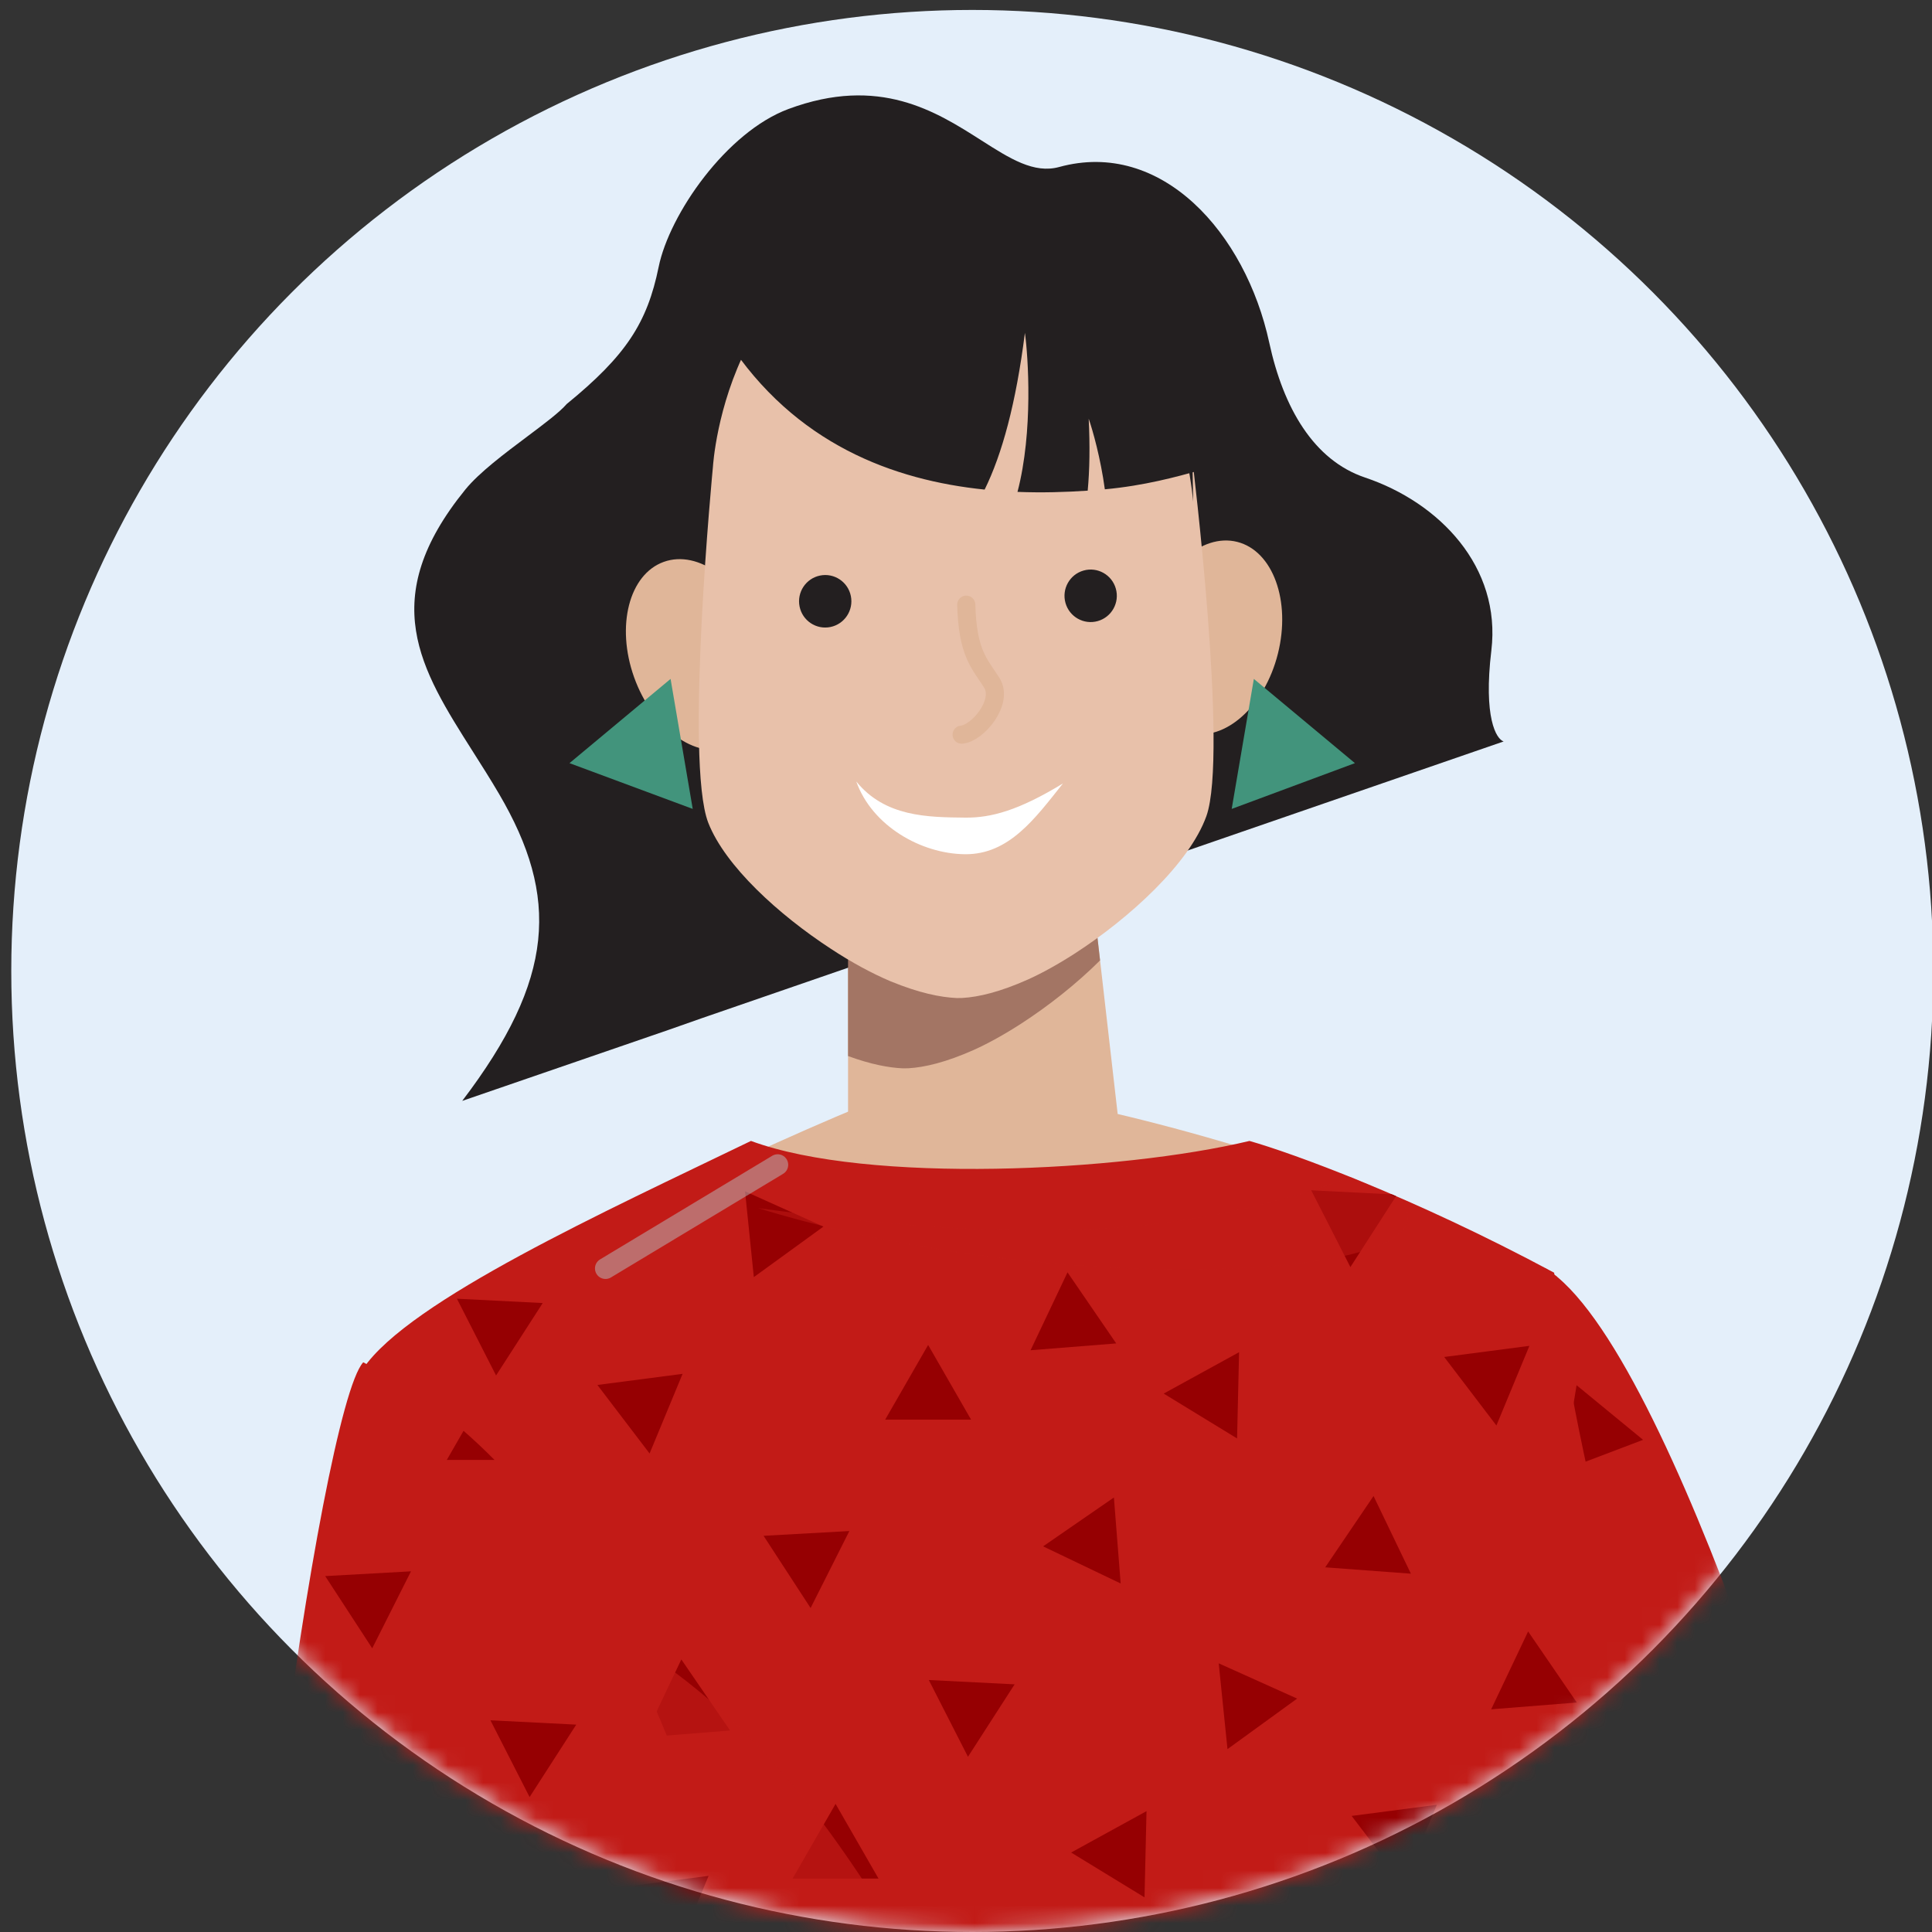
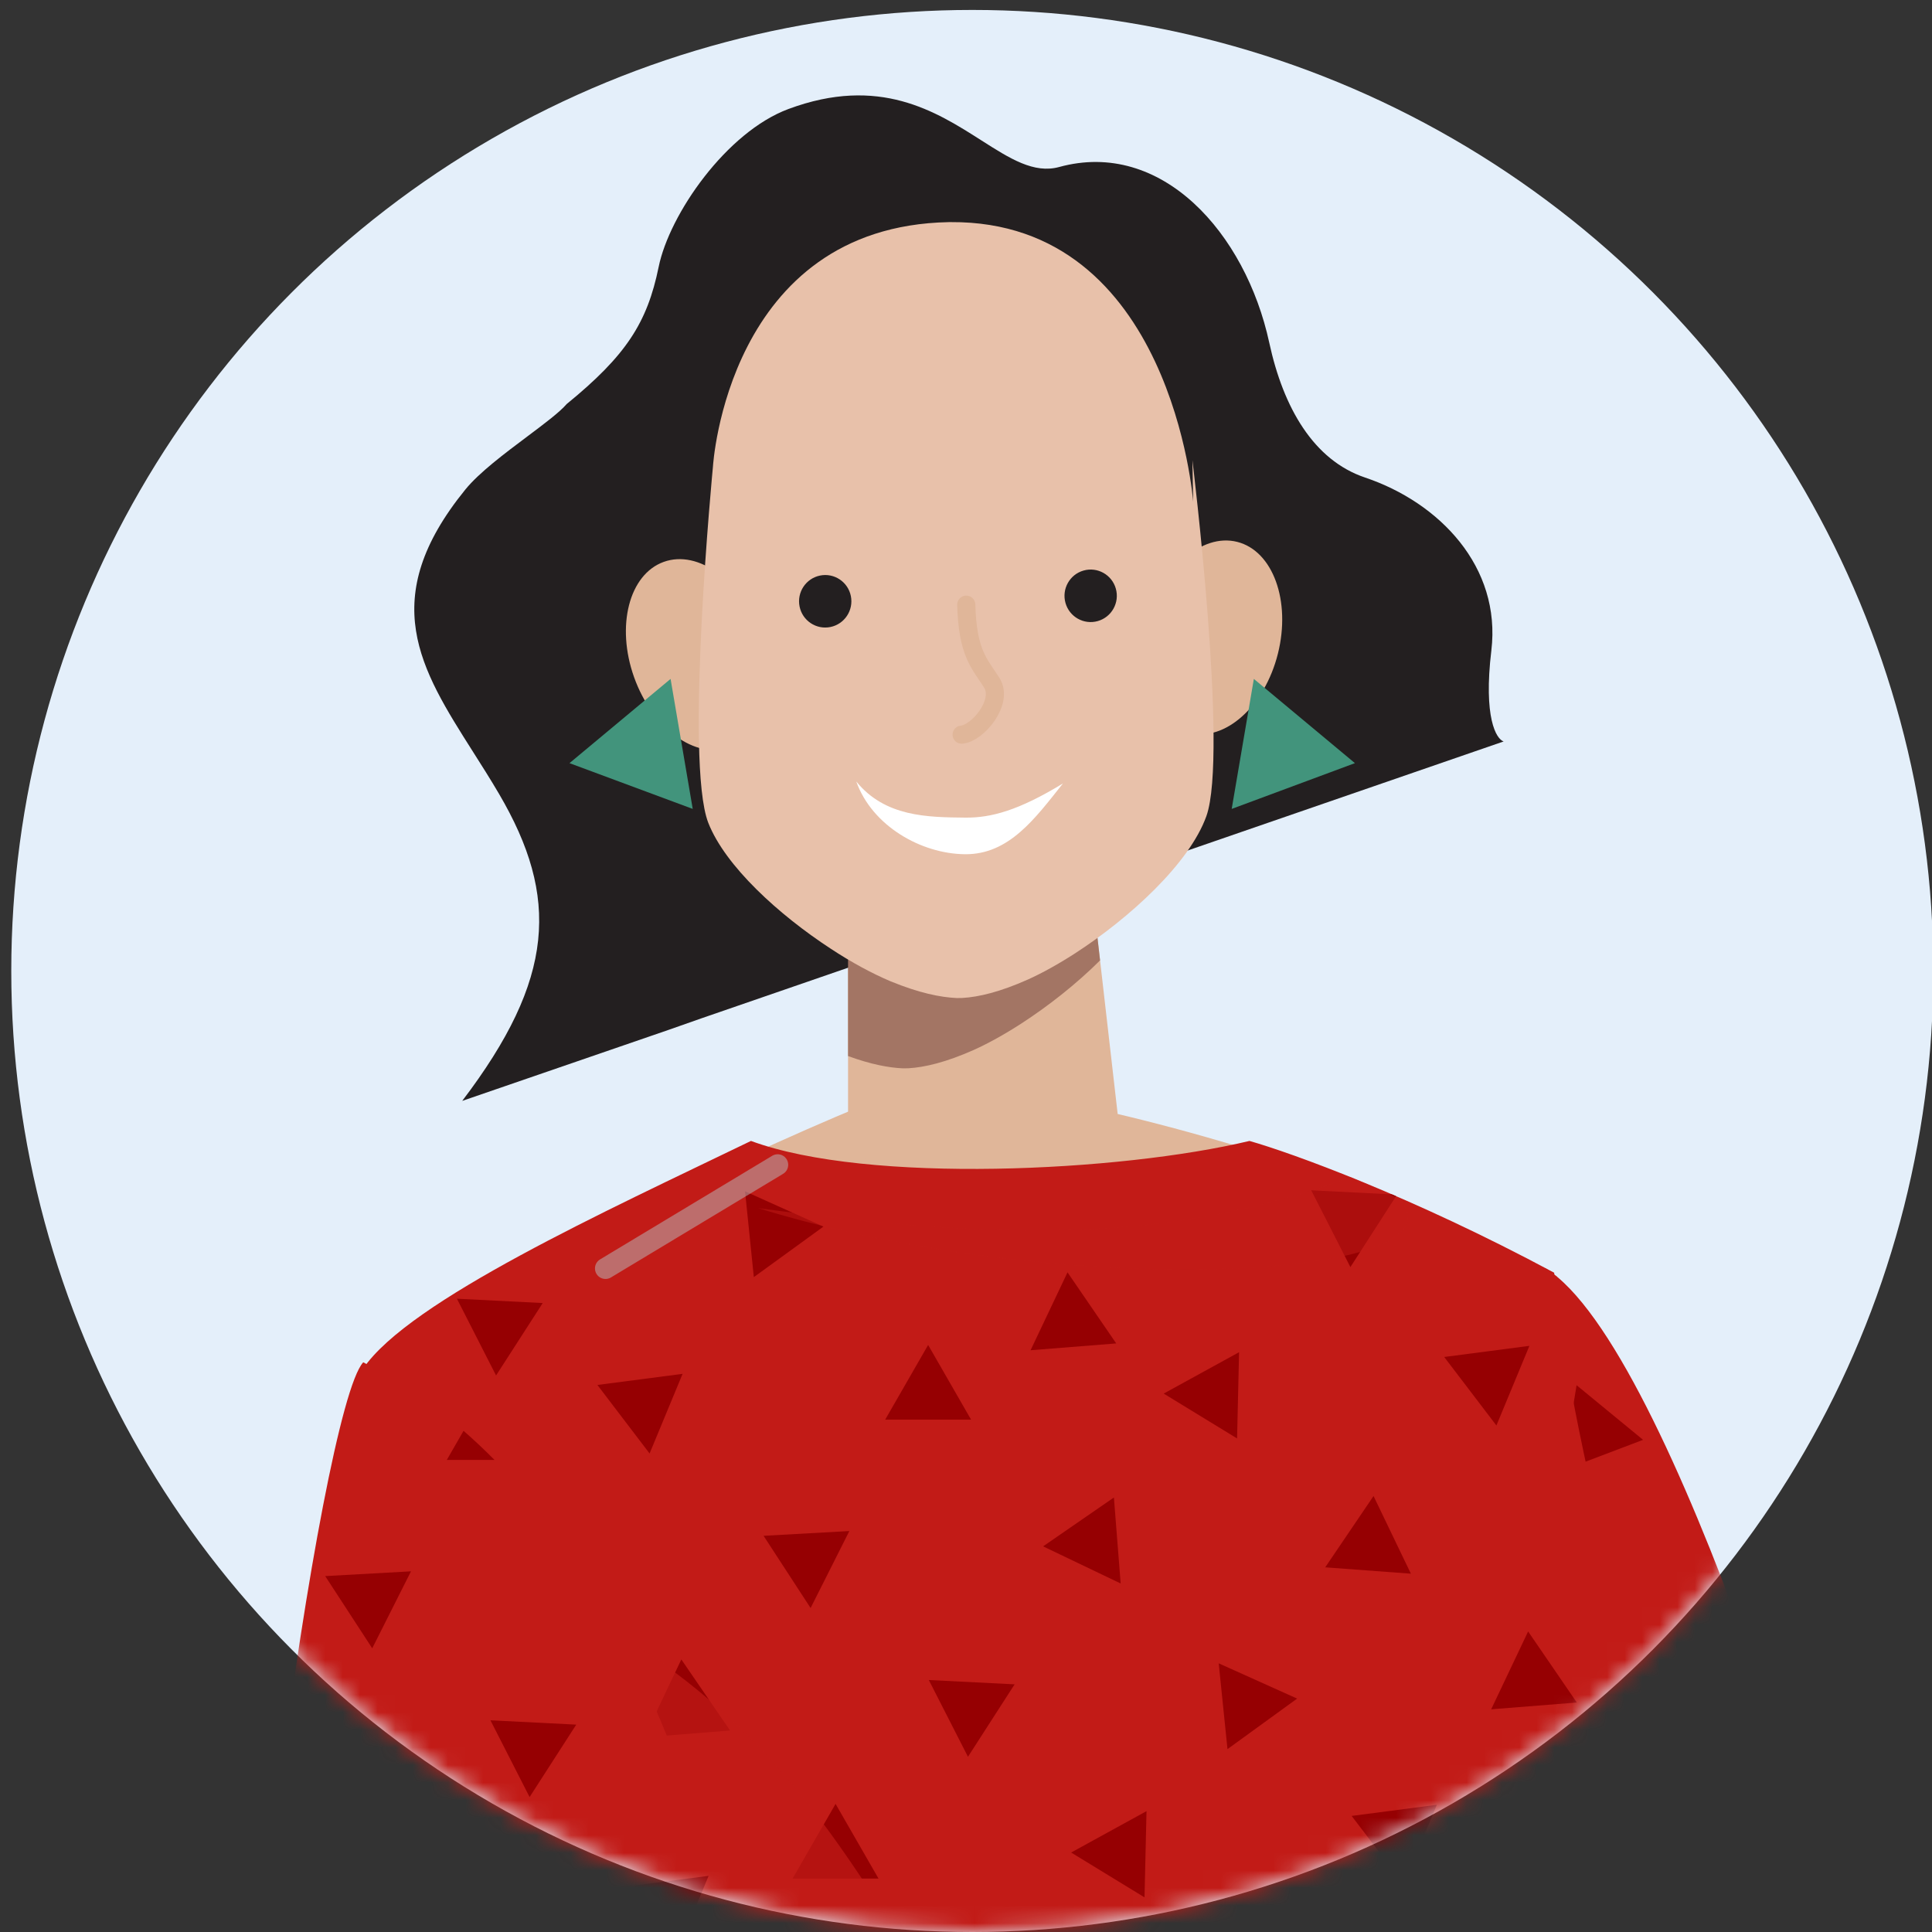
<svg xmlns="http://www.w3.org/2000/svg" width="110" height="110" viewBox="0 0 110 110" fill="none">
  <rect x="0" y="0" width="110" height="110" fill="#333333" stroke="none" />
  <g clip-path="url(#clip0_94_2106)">
    <circle cx="55.359" cy="55.283" r="54.717" fill="#E4EFFA" />
    <mask id="mask0_94_2106" style="mask-type:alpha" maskUnits="userSpaceOnUse" x="0" y="0" width="111" height="110">
      <circle cx="55.358" cy="55.283" r="54.717" fill="#E4EFFA" />
    </mask>
    <g mask="url(#mask0_94_2106)">
      <path d="M20.552 78.417C28.6 71.953 43.819 65.055 50.423 62.413H58.781C64.249 63.346 77.879 66.702 88.651 72.668C90.973 89.604 90.99 119.721 84.645 147.843L34.981 148.417C37.664 143.756 42.034 133.855 39.434 122.543C36.184 108.404 30.612 97.528 20.552 78.417Z" fill="#E0B699" />
      <path d="M64.042 65.132C64.042 66.113 60.53 66.909 56.199 66.909C51.867 66.909 48.355 66.113 48.355 65.132C48.355 64.15 51.867 63.354 56.199 63.354C60.53 63.354 64.042 64.15 64.042 65.132Z" fill="#E0B699" />
      <path d="M106.213 116.053C105.087 109.985 95.246 76.698 88.001 72.219V124.726C88.39 131.054 88.001 142.528 97.484 148.48H125.999C128.026 146.521 128.251 144.638 128.251 142.152C128.251 125.978 107.34 122.12 106.213 116.053Z" fill="#C21B17" />
      <path fill-rule="evenodd" clip-rule="evenodd" d="M88.974 83.715L89.764 78.868L93.55 81.978L88.974 83.715Z" fill="#960002" />
      <path d="M42.757 64.96C49.415 67.423 63.782 66.719 71.141 64.96C73.536 65.643 80.357 68.1 88.487 72.463C90.473 93.687 108.75 139.481 98.744 148.457H34.066C19.174 148.457 18.053 81.785 20.681 77.915C23.309 74.046 34.522 68.945 42.757 64.96Z" fill="#C21B17" />
      <path d="M55.29 80.829L52.844 76.576L50.398 80.829H55.29Z" fill="#960002" />
      <path d="M50.019 106.958L47.574 102.705L45.128 106.958H50.019Z" fill="#960002" />
      <path d="M58.565 128.141L61.011 132.394H56.119L58.565 128.141Z" fill="#960002" />
      <path d="M79.255 68.003C79.332 68.036 79.409 68.07 79.487 68.103L76.886 72.142L74.656 67.771L79.255 68.003Z" fill="#960002" />
      <path d="M94.959 102.359L93.975 104.069H95.396C95.25 103.498 95.105 102.928 94.959 102.359Z" fill="#960002" />
      <path d="M99.013 119.022L96.459 118.893L98.689 123.264L99.609 121.834C99.419 120.907 99.22 119.969 99.013 119.022Z" fill="#960002" />
      <path d="M101.715 137.85L98.213 135.074L97.507 139.933L101.718 138.251C101.718 138.118 101.717 137.985 101.715 137.85Z" fill="#960002" />
      <path d="M95.469 148.457L92.725 144.453L90.826 148.457H95.469Z" fill="#960002" />
      <path d="M79.325 148.457L79.573 148.277L75.109 146.269L75.333 148.457H79.325Z" fill="#960002" />
      <path d="M62.85 148.457L63.489 147.465L58.603 147.218L59.235 148.457H62.85Z" fill="#960002" />
      <path d="M48.359 87.171L46.152 91.554L43.475 87.443L48.359 87.171Z" fill="#960002" />
      <path d="M40.882 117.683L43.089 113.301L38.205 113.573L40.882 117.683Z" fill="#960002" />
      <path d="M54.08 138.737L51.873 143.119L49.196 139.009L54.08 138.737Z" fill="#960002" />
      <path d="M89.729 114.794L91.936 110.411L87.052 110.683L89.729 114.794Z" fill="#960002" />
      <path d="M87.005 92.888L84.901 97.321L89.777 96.934L87.005 92.888Z" fill="#960002" />
      <path d="M79.631 123.451L81.734 119.018L84.507 123.064L79.631 123.451Z" fill="#960002" />
      <path d="M38.792 94.481L36.688 98.915L41.564 98.527L38.792 94.481Z" fill="#960002" />
      <path d="M58.676 76.877L60.78 72.443L63.553 76.489L58.676 76.877Z" fill="#960002" />
      <path d="M70.434 81.899L70.548 76.989L66.256 79.345L70.434 81.899Z" fill="#960002" />
      <path d="M65.278 103.119L65.164 108.028L60.986 105.475L65.278 103.119Z" fill="#960002" />
      <path d="M76.155 133.464L76.269 128.555L71.977 130.91L76.155 133.464Z" fill="#960002" />
      <path d="M22.221 83.492L22.335 78.582L20.159 79.777C20.057 80.41 19.967 81.178 19.889 82.067L22.221 83.492Z" fill="#960002" />
      <path d="M63.806 90.157L63.421 85.261L59.39 88.043L63.806 90.157Z" fill="#960002" />
      <path d="M58.151 111.391L58.535 116.287L54.12 114.173L58.151 111.391Z" fill="#960002" />
      <path d="M69.526 141.723L69.142 136.827L65.111 139.609L69.526 141.723Z" fill="#960002" />
      <path d="M69.888 99.588L69.388 94.703L73.853 96.711L69.888 99.588Z" fill="#960002" />
-       <path d="M64.118 120.833L64.618 125.718L68.582 122.841L64.118 120.833Z" fill="#960002" />
      <path d="M21.675 101.181L21.175 96.296L25.639 98.305L21.675 101.181Z" fill="#960002" />
      <path d="M42.42 67.829L42.92 72.714L46.884 69.837L42.42 67.829Z" fill="#960002" />
      <path d="M87.078 76.627L85.199 81.162L82.227 77.261L87.078 76.627Z" fill="#960002" />
      <path d="M79.928 107.291L81.808 102.757L76.957 103.391L79.928 107.291Z" fill="#960002" />
      <path d="M92.799 128.193L90.919 132.727L87.948 128.826L92.799 128.193Z" fill="#960002" />
      <path d="M38.864 78.221L36.985 82.755L34.013 78.854L38.864 78.221Z" fill="#960002" />
      <path d="M78.204 85.177L80.33 89.599L75.452 89.237L78.204 85.177Z" fill="#960002" />
      <path d="M75.06 115.729L72.933 111.306L70.181 115.366L75.06 115.729Z" fill="#960002" />
      <path d="M83.925 136.742L86.051 141.165L81.173 140.802L83.925 136.742Z" fill="#960002" />
      <path d="M29.99 86.77L32.117 91.192L27.238 90.83L29.99 86.77Z" fill="#960002" />
      <path d="M52.882 95.653L55.112 100.023L57.768 95.899L52.882 95.653Z" fill="#960002" />
      <path d="M49.842 126.153L47.612 121.782L52.497 122.029L49.842 126.153Z" fill="#960002" />
      <path d="M28.244 78.314L26.015 73.943L30.9 74.19L28.244 78.314Z" fill="#960002" />
      <g style="mix-blend-mode:multiply" opacity="0.7">
        <path fill-rule="evenodd" clip-rule="evenodd" d="M41.887 172.142C30.121 168.818 26.461 127.746 26.568 104.997C26.605 97.091 27.097 91.398 27.861 90.272C27.992 90.08 28.14 89.885 28.306 89.689C28.426 89.733 28.547 89.78 28.669 89.828C41.002 94.706 46.229 102.635 50.115 108.532C52.202 111.698 53.902 114.278 56.109 115.486C59.117 117.134 62.552 117.732 66.044 118.34C69.885 119.009 73.796 119.691 77.289 121.794C79.288 122.999 81.26 125.218 83.325 127.542C87.268 131.981 91.551 136.802 97.017 135.667C104.833 134.043 104.807 113.627 104.775 87.528C104.773 85.997 104.771 84.446 104.771 82.879C105.426 83.217 106.091 83.567 106.763 83.927L106.763 83.927C107.564 92.485 110.64 104.475 113.835 116.927L113.835 116.927C119.861 140.409 126.307 165.531 118.699 172.357H43.437C42.906 172.357 42.389 172.284 41.887 172.142Z" fill="#C21B17" />
      </g>
      <g style="mix-blend-mode:multiply" opacity="0.5">
        <path d="M76.883 67.007C66.864 70.763 57.188 70.666 43.178 68.788C60.22 74.049 83.905 72.938 79.669 68.25C78.369 67.67 76.883 67.007 76.883 67.007Z" fill="#C21B17" />
      </g>
      <path d="M48.284 47.032L61.868 48.009L63.876 65.525L48.285 64.404L48.284 47.032Z" fill="#E0B699" />
      <path d="M32.267 23.002C35.648 20.243 36.851 18.379 37.501 15.197C38.116 12.188 41.365 7.516 44.891 6.206C50.062 4.285 53.291 6.345 55.871 7.99C57.499 9.029 58.869 9.902 60.306 9.508C66.133 7.909 70.915 13.261 72.267 19.515C73.068 23.218 74.793 26.204 77.721 27.189C81.956 28.614 85.482 32.271 84.911 37.039C84.454 40.855 85.187 42.079 85.611 42.215L39.911 57.988L38.075 58.634L26.317 62.68C31.603 55.733 31.859 51.074 28.41 45.195C27.924 44.367 27.42 43.573 26.928 42.799C23.932 38.078 21.417 34.117 26.498 27.868C27.282 26.905 28.732 25.818 30.01 24.86L30.01 24.86C30.987 24.128 31.863 23.472 32.267 23.002Z" fill="#231F20" />
      <ellipse cx="3.795" cy="5.607" rx="3.795" ry="5.607" transform="matrix(0.97 0.244 -0.243 0.97 66.759 29.926)" fill="#E0B699" />
      <ellipse cx="3.796" cy="5.605" rx="3.796" ry="5.605" transform="matrix(-0.941 0.339 0.336 0.942 41.363 30.704)" fill="#E0B699" />
      <path d="M71.389 38.654L77.144 43.45L70.128 46.056L71.389 38.654Z" fill="#42947C" />
      <path d="M38.18 38.654L32.425 43.45L39.441 46.056L38.18 38.654Z" fill="#42947C" />
      <path fill-rule="evenodd" clip-rule="evenodd" d="M62.633 54.681L61.869 48.008L48.285 47.032L48.285 60.127C49.586 60.603 50.597 60.79 51.403 60.827L51.503 60.826L51.532 60.825L51.561 60.825L51.59 60.825L51.618 60.824L51.719 60.823C52.653 60.769 53.871 60.479 55.458 59.772C56.273 59.404 57.186 58.898 58.142 58.281C59.673 57.29 61.281 56.029 62.633 54.681Z" fill="#A37564" />
      <path d="M67.935 28.57C67.935 28.57 66.735 12.561 54.128 12.646C54.113 12.646 54.099 12.646 54.07 12.646C54.056 12.647 54.041 12.647 54.013 12.647C41.393 12.896 40.593 26.561 40.593 26.561C40.593 26.561 38.971 43.347 40.325 46.843C41.292 49.314 44.347 52.086 47.29 54.01C48.494 54.804 49.696 55.446 50.708 55.872C52.326 56.537 53.537 56.782 54.472 56.824C54.501 56.824 54.544 56.823 54.573 56.823C54.573 56.823 54.587 56.823 54.602 56.822L54.63 56.822C54.63 56.822 54.645 56.822 54.659 56.822C54.659 56.822 54.673 56.822 54.688 56.821C54.717 56.821 54.76 56.82 54.789 56.82C55.722 56.767 56.941 56.476 58.527 55.769C59.342 55.401 60.255 54.895 61.211 54.279C64.304 52.276 67.715 49.17 68.686 46.468C69.948 42.938 67.89 26.2 67.89 26.2L67.935 28.57Z" fill="#E8C1AA" />
      <path d="M54.963 46.552C52.8 46.531 50.388 46.508 48.753 44.495C49.65 47.018 52.434 48.612 54.943 48.636C57.452 48.66 58.943 46.59 60.519 44.607C57.995 46.146 56.427 46.566 54.963 46.552Z" fill="white" />
      <path d="M55.015 34.429C55.09 37.199 55.764 37.768 56.465 38.87C57.166 39.972 55.653 41.757 54.753 41.828" stroke="#E0B699" stroke-width="1.033" stroke-linecap="round" />
      <ellipse cx="1.49" cy="1.495" rx="1.49" ry="1.495" transform="matrix(-0.962 0.273 0.271 0.962 63.126 32.078)" fill="#231F20" />
      <ellipse cx="1.49" cy="1.495" rx="1.49" ry="1.495" transform="matrix(-0.98 0.199 0.197 0.98 48.15 32.473)" fill="#231F20" />
-       <path fill-rule="evenodd" clip-rule="evenodd" d="M61.929 27.936C60.686 28.02 59.337 28.061 57.932 28.006C58.834 24.559 58.538 20.28 58.354 18.952C57.847 22.967 57.052 25.867 56.061 27.875C50.887 27.343 45.259 25.296 41.401 19.36C45.031 12.954 51.44 9.724 60.123 11.468C67.068 12.863 70.495 22.134 71.34 26.594C70.906 26.062 69.918 26.335 68.339 26.773C66.976 27.15 65.173 27.65 62.905 27.859C62.663 26.085 62.218 24.508 61.986 23.84C62.062 25.404 62.039 26.762 61.929 27.936Z" fill="#231F20" />
      <path d="M14.548 130.508C12.446 121.889 18.228 80.202 20.681 77.564C39.779 87.413 42.757 117.491 44.334 121.537C45.911 125.583 69.739 138.071 71.141 142.468C72.543 146.866 57.475 153.022 52.394 153.022C43.283 153.726 16.651 139.126 14.548 130.508Z" fill="#C21B17" />
      <path fill-rule="evenodd" clip-rule="evenodd" d="M66.414 148.2C66.36 148.232 66.305 148.264 66.25 148.296L66.232 148.118L66.414 148.2ZM26.392 81.465C27.001 81.995 27.588 82.549 28.155 83.122H25.439L26.392 81.465ZM52.134 134.244L49.688 129.991L47.242 134.244H52.134ZM42.996 144.969L45.203 140.587L40.319 140.859L42.996 144.969ZM21.193 93.847L23.4 89.465L18.516 89.737L21.193 93.847ZM40.272 123.063L38.168 127.497L43.044 127.109L40.272 123.063ZM23.815 107.164L23.701 112.074L19.523 109.52L23.815 107.164ZM22.302 132.476L22.188 137.385L18.01 134.831L22.302 132.476ZM20.44 120.686L20.056 115.791L16.024 118.573L20.44 120.686ZM60.65 143.572L60.265 138.677L56.234 141.459L60.65 143.572ZM22.655 124.878L23.155 129.764L27.119 126.887L22.655 124.878ZM40.345 106.803L38.466 111.337L35.494 107.436L40.345 106.803ZM35.075 132.932L33.195 137.467L30.224 133.566L35.075 132.932ZM33.597 119.775L31.471 115.352L28.719 119.412L33.597 119.775ZM35.897 144.885L33.771 140.462L31.019 144.522L35.897 144.885ZM45.196 151.282L49.992 152.25L48.43 147.597L45.196 151.282ZM27.923 97.946L30.153 102.317L32.809 98.193L27.923 97.946Z" fill="#960002" />
      <g style="mix-blend-mode:multiply" opacity="0.7">
        <path fill-rule="evenodd" clip-rule="evenodd" d="M58.931 137.098C57.291 138.388 56.331 139.143 54.335 138.232C53.62 137.905 52.865 137.352 51.954 136.684C48.409 134.087 42.494 129.752 27.333 130.259C26.677 130.259 26.024 130.283 25.383 130.306C18.581 130.553 12.994 130.756 15.897 102.195C15.934 101.831 15.966 101.471 15.992 101.115C14.453 113.138 13.477 126.116 14.548 130.508C16.651 139.126 43.283 153.726 52.394 153.022C57.475 153.022 72.543 146.866 71.141 142.468C70.607 140.793 66.817 137.943 62.243 134.833C60.802 135.627 59.776 136.434 58.931 137.098Z" fill="#C21B17" />
      </g>
      <g style="mix-blend-mode:multiply" opacity="0.5">
        <path d="M34.475 72.219L44.277 66.319" stroke="#B8BFC1" stroke-width="1.2" stroke-linecap="round" />
      </g>
    </g>
  </g>
  <defs>
    <clipPath id="clip0_94_2106">
      <rect width="110" height="110" fill="white" />
    </clipPath>
  </defs>
</svg>